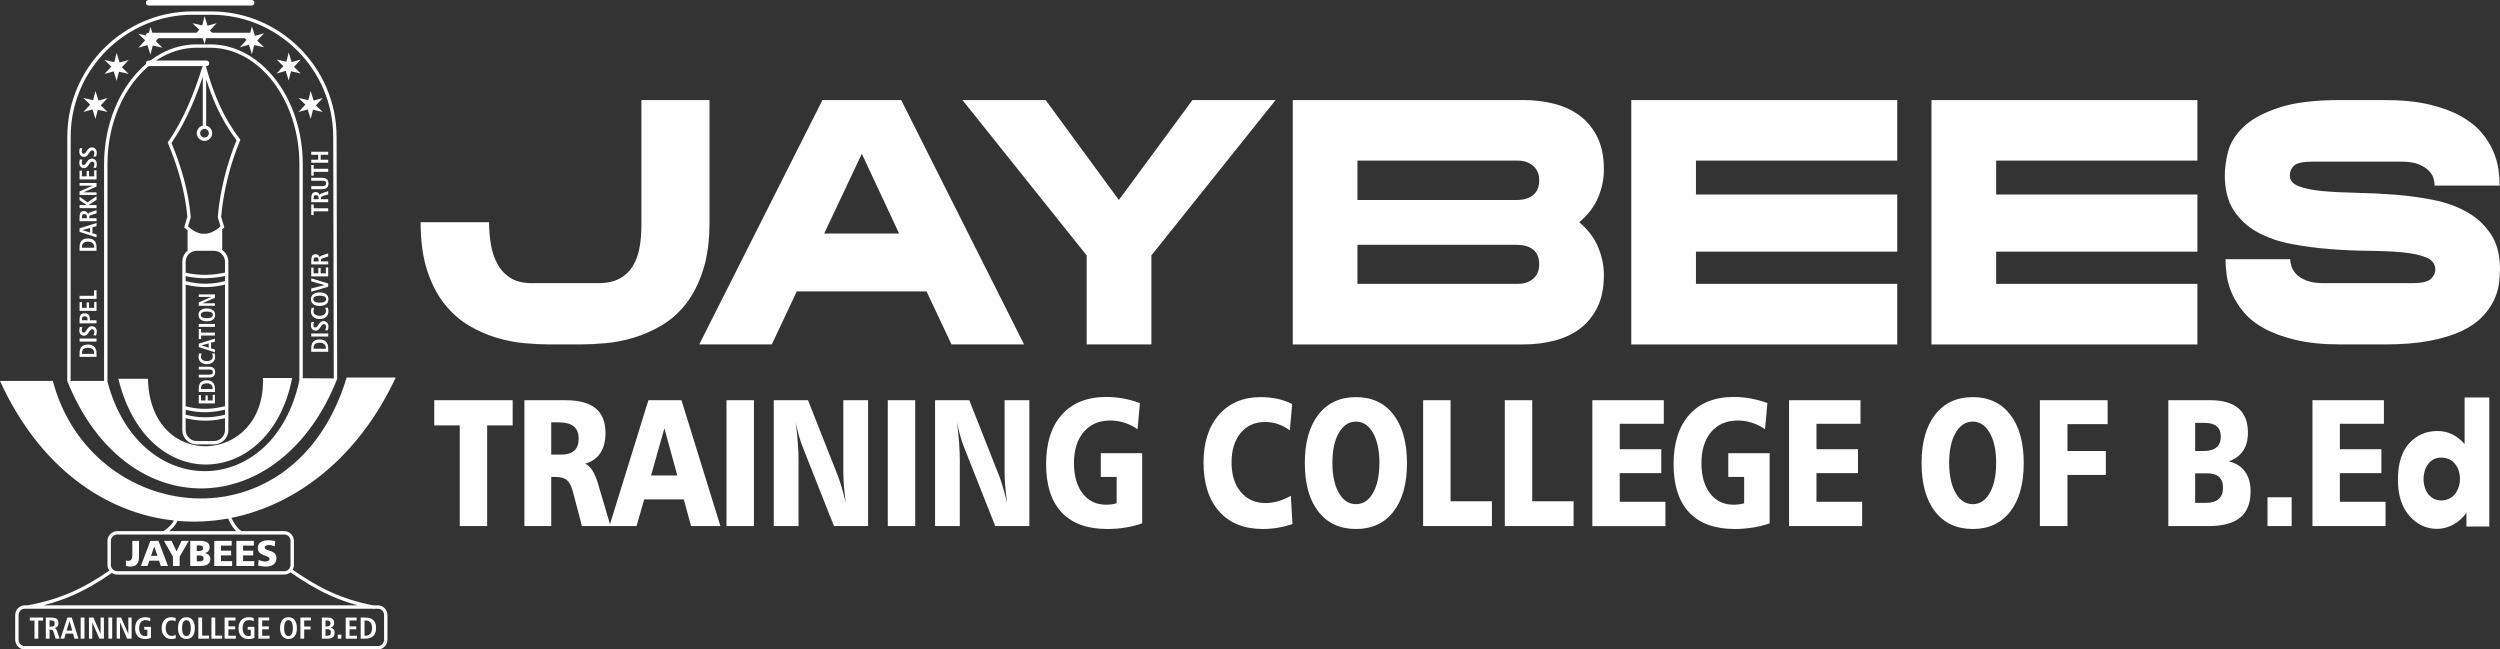
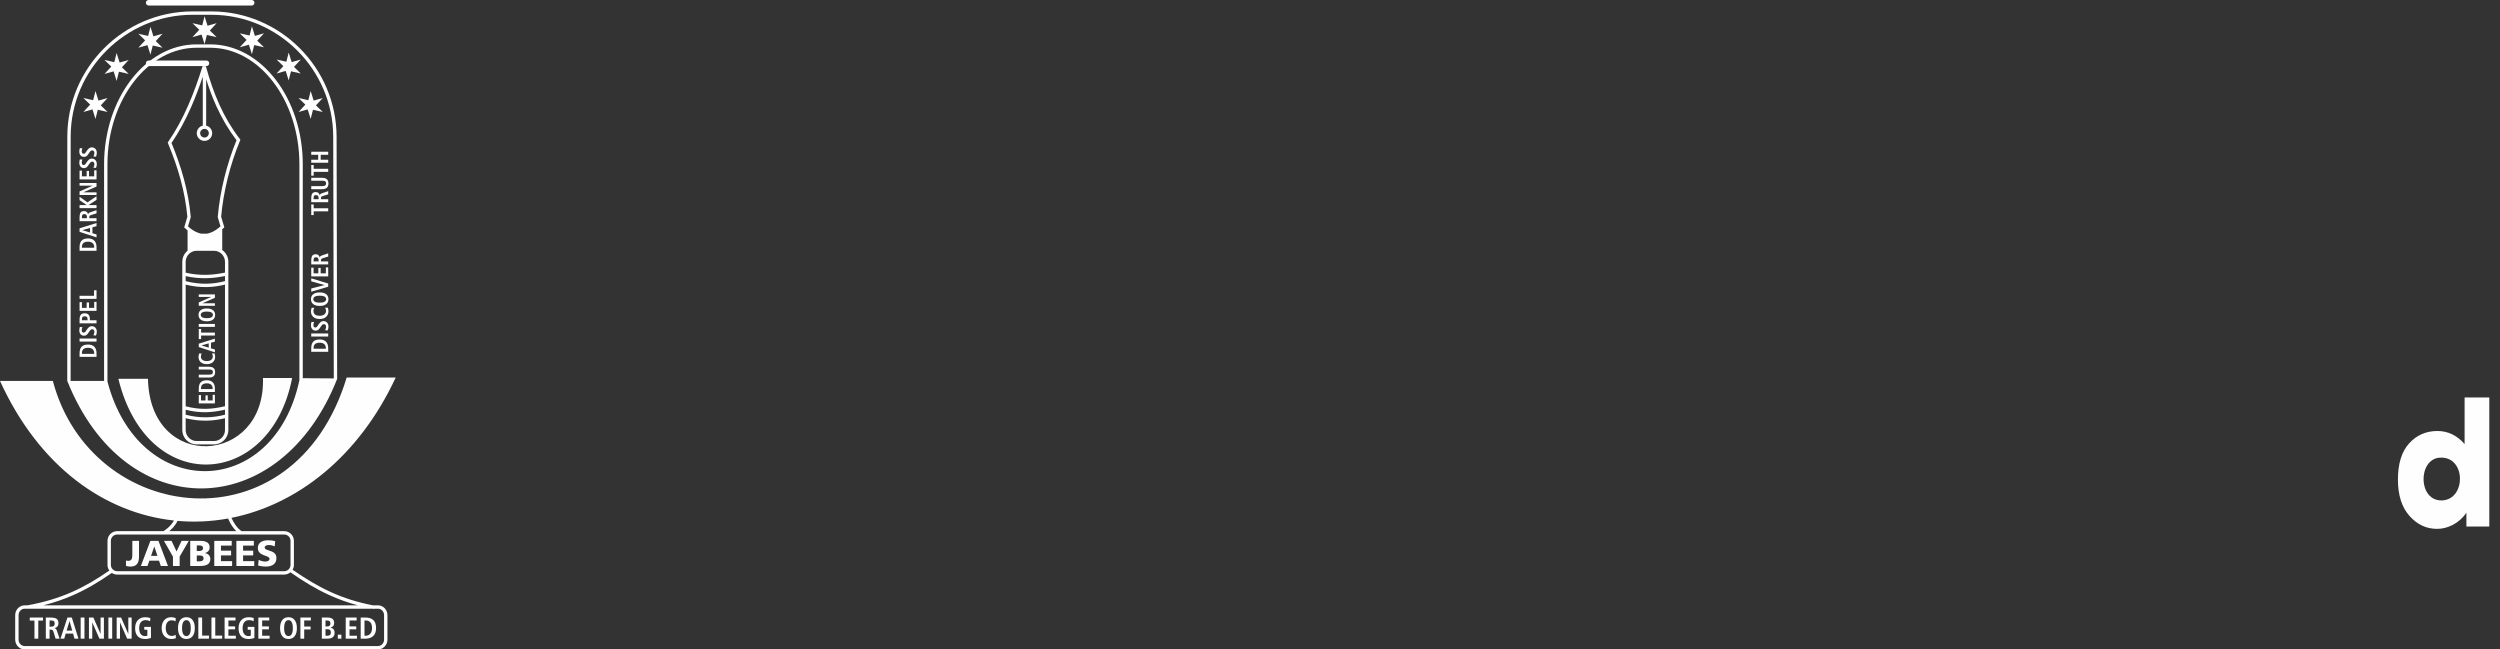
<svg xmlns="http://www.w3.org/2000/svg" xml:space="preserve" width="100%" height="100%" version="1.1" style="shape-rendering:geometricPrecision; text-rendering:geometricPrecision; image-rendering:optimizeQuality; fill-rule:evenodd; clip-rule:evenodd" viewBox="0 0 10362.19 2691.8" enable-background="new 0 0 50 32">
  <rect x="0" y="0" width="10362.19" height="2691.8" fill="#333333" stroke="none" />
  <defs>
    <style type="text/css">
   
    .fil0 {fill:white}
    .fil1 {fill:#FEFEFE;fill-rule:nonzero}
   
  </style>
  </defs>
  <g id="Layer_x0020_1">
    <g id="_2135349190272">
      <path class="fil0" d="M1054.66 11.43c0,6.31 -5.11,11.43 -11.43,11.43l-427.2 0c-6.31,0 -11.43,-5.11 -11.43,-11.43l0 0c0,-6.31 5.11,-11.43 11.43,-11.43l427.2 -0c6.31,0 11.43,5.11 11.43,11.43l0 0z" />
-       <path class="fil0" d="M1054.66 146.98c0,6.3 -5.11,11.43 -11.43,11.43l-427.2 0c-6.31,0 -11.43,-5.11 -11.43,-11.43l0 0c0,-6.31 5.11,-11.43 11.43,-11.43l427.2 0c6.31,0 11.43,5.11 11.43,11.43l0 0z" />
      <path class="fil0" d="M867.17 262.42c0,6.31 -5.11,11.44 -11.43,11.44l-239.71 0c-6.31,0 -11.43,-5.11 -11.43,-11.44l0 0c0,-6.3 5.11,-11.43 11.43,-11.43l239.7 0c6.31,0 11.43,5.11 11.43,11.43l0 0z" />
    </g>
    <path class="fil1" d="M339.55 1466.61l50.87 0 0 -2.43c0,-7.23 -2.19,-12.8 -6.61,-16.72 -4.41,-3.92 -10.69,-5.88 -18.83,-5.88 -8.61,0 -15,1.8 -19.17,5.42 -4.17,3.63 -6.26,9.19 -6.26,16.69l0 2.93zm-216.19 1093.04l54.94 0 0 12.63 -19.57 0 0 75.02 -15.91 0 0 -75.02 -19.45 0 0 -12.63zm82.12 12.13l0 25.89 4.42 0c6.23,0 10.59,-1.06 13.07,-3.14 2.48,-2.11 3.72,-5.69 3.72,-10.74 0,-4.36 -1.2,-7.45 -3.6,-9.28 -2.4,-1.83 -6.67,-2.74 -12.82,-2.74l-4.8 0zm-15.54 -12.13l17.93 0c12.94,0 21.94,1.79 26.94,5.37 5.03,3.58 7.54,9.58 7.54,18.02 0,5.47 -1.43,9.96 -4.3,13.45 -2.86,3.5 -7.09,5.85 -12.65,7.09 2.76,0.48 4.95,1.6 6.55,3.35 1.62,1.75 3.22,5.05 4.82,9.89l10.27 30.48 -16.59 0 -8.08 -26.29c-1.43,-4.67 -2.94,-7.72 -4.57,-9.11 -1.62,-1.41 -4.13,-2.11 -7.54,-2.11l-4.8 0 0 37.51 -15.54 0 0 -87.65zm98.28 14.38l-12.15 39.68 23.37 0 -11.22 -39.68zm-8.69 -14.38l18.19 0 27.51 87.65 -16.52 0 -5.81 -21.22 -30.59 0 -6.04 21.22 -15.56 0 28.81 -87.65zm54.8 0l15.79 0 0 87.65 -15.79 0 0 -87.65zm34.35 0l18.33 0 29.91 67.97 0 -67.97 13.77 0 0 87.65 -18.59 0 -29.66 -67.74 0 67.74 -13.77 0 0 -87.65zm80.6 0l15.79 0 0 87.65 -15.79 0 0 -87.65zm34.35 0l18.33 0 29.91 67.97 0 -67.97 13.77 0 0 87.65 -18.59 0 -29.66 -67.74 0 67.74 -13.77 0 0 -87.65zm139.45 2.19l-0.86 13.37c-2.86,-1.69 -5.83,-2.93 -8.91,-3.69 -3.05,-0.76 -6.42,-1.14 -10.08,-1.14 -8.38,0 -14.86,2.91 -19.47,8.74 -4.61,5.81 -6.91,14.04 -6.91,24.69 0,10.27 2.13,18.29 6.36,24.02 4.23,5.75 10.1,8.61 17.62,8.61 2.02,0 3.81,-0.15 5.37,-0.42 1.56,-0.3 3.07,-0.76 4.5,-1.37l0 -24.35 -12.76 0 0 -12.13 27.79 0 0 45.76c-3.37,1.51 -7.11,2.67 -11.22,3.45 -4.1,0.78 -8.57,1.18 -13.39,1.18 -13.07,0 -23.18,-3.85 -30.33,-11.54 -7.16,-7.69 -10.74,-18.61 -10.74,-32.76 0,-14.44 3.77,-25.7 11.28,-33.83 7.54,-8.12 17.96,-12.19 31.28,-12.19 3.6,0 7.11,0.29 10.53,0.88 3.43,0.61 6.74,1.5 9.93,2.7zm105.23 0.13l-0.63 13.62c-2.42,-1.56 -4.91,-2.69 -7.45,-3.39 -2.55,-0.69 -5.54,-1.05 -8.94,-1.05 -7.64,0 -13.62,2.8 -17.93,8.38 -4.31,5.6 -6.48,13.37 -6.48,23.3 0,10.48 2.25,18.63 6.76,24.42 4.5,5.79 10.8,8.69 18.91,8.69 2.71,0 5.37,-0.38 7.98,-1.14 2.61,-0.76 5.22,-1.91 7.81,-3.43l0.48 13.91c-2.88,1.11 -5.87,1.94 -8.96,2.48 -3.12,0.52 -6.4,0.8 -9.85,0.8 -12.04,0 -21.7,-4.08 -28.99,-12.25 -7.28,-8.15 -10.93,-19.07 -10.93,-32.71 0,-13.93 3.56,-24.98 10.69,-33.13 7.14,-8.15 16.76,-12.21 28.86,-12.21 3.03,0 6.1,0.29 9.18,0.88 3.09,0.61 6.25,1.54 9.52,2.82zm44.33 8.42c-5.83,0 -10.29,2.82 -13.41,8.48 -3.09,5.64 -4.65,13.85 -4.65,24.57 0,10.73 1.54,18.92 4.63,24.56 3.07,5.62 7.56,8.44 13.43,8.44 5.87,0 10.36,-2.82 13.43,-8.44 3.09,-5.64 4.63,-13.83 4.63,-24.56 0,-10.67 -1.56,-18.86 -4.65,-24.55 -3.11,-5.66 -7.58,-8.5 -13.41,-8.5zm0 -12.12c11.07,0 19.64,3.96 25.72,11.85 6.08,7.89 9.13,19.01 9.13,33.36 0,14.36 -3.05,25.45 -9.13,33.3 -6.08,7.85 -14.65,11.79 -25.72,11.79 -11.07,0 -19.64,-3.92 -25.72,-11.75 -6.08,-7.83 -9.14,-18.94 -9.14,-33.34 0,-14.35 3.06,-25.47 9.14,-33.36 6.08,-7.89 14.65,-11.85 25.72,-11.85zm49.36 1.39l15.79 0 0 74.77 28.67 0 0 12.88 -44.46 0 0 -87.65zm54.46 0l15.79 0 0 74.77 28.67 0 0 12.88 -44.46 0 0 -87.65zm54.46 0l45.22 0 0 12.13 -29.43 0 0 24.5 27.79 0 0 12.12 -27.79 0 0 26.78 30.81 0 0 12.13 -46.6 0 0 -87.65zm120.89 2.19l-0.86 13.37c-2.86,-1.69 -5.83,-2.93 -8.91,-3.69 -3.05,-0.76 -6.42,-1.14 -10.08,-1.14 -8.38,0 -14.86,2.91 -19.47,8.74 -4.61,5.81 -6.91,14.04 -6.91,24.69 0,10.27 2.13,18.29 6.36,24.02 4.23,5.75 10.1,8.61 17.62,8.61 2.02,0 3.81,-0.15 5.37,-0.42 1.56,-0.3 3.07,-0.76 4.5,-1.37l0 -24.35 -12.76 0 0 -12.13 27.79 0 0 45.76c-3.37,1.51 -7.11,2.67 -11.22,3.45 -4.1,0.78 -8.57,1.18 -13.39,1.18 -13.07,0 -23.18,-3.85 -30.33,-11.54 -7.16,-7.69 -10.74,-18.61 -10.74,-32.76 0,-14.44 3.77,-25.7 11.28,-33.83 7.54,-8.12 17.96,-12.19 31.28,-12.19 3.6,0 7.11,0.29 10.53,0.88 3.43,0.61 6.74,1.5 9.93,2.7zm18.97 -2.19l45.22 0 0 12.13 -29.43 0 0 24.5 27.79 0 0 12.12 -27.79 0 0 26.78 30.81 0 0 12.13 -46.6 0 0 -87.65zm124.91 10.74c-5.83,0 -10.29,2.82 -13.41,8.48 -3.09,5.64 -4.65,13.85 -4.65,24.57 0,10.73 1.54,18.92 4.63,24.56 3.07,5.62 7.56,8.44 13.43,8.44 5.87,0 10.36,-2.82 13.43,-8.44 3.09,-5.64 4.63,-13.83 4.63,-24.56 0,-10.67 -1.56,-18.86 -4.65,-24.55 -3.11,-5.66 -7.58,-8.5 -13.41,-8.5zm0 -12.12c11.07,0 19.64,3.96 25.72,11.85 6.08,7.89 9.13,19.01 9.13,33.36 0,14.36 -3.05,25.45 -9.13,33.3 -6.08,7.85 -14.65,11.79 -25.72,11.79 -11.07,0 -19.64,-3.92 -25.72,-11.75 -6.08,-7.83 -9.14,-18.94 -9.14,-33.34 0,-14.35 3.06,-25.47 9.14,-33.36 6.08,-7.89 14.65,-11.85 25.72,-11.85zm49.36 1.39l43.43 0 0 12.13 -27.64 0 0 25.13 26.52 0 0 12.13 -26.52 0 0 38.27 -15.79 0 0 -87.65zm104.07 48.25l0 27.28 6.35 0c5.5,0 9.52,-1.07 12.06,-3.24 2.55,-2.17 3.81,-5.58 3.81,-10.27 0,-4.86 -1.24,-8.36 -3.73,-10.53 -2.48,-2.17 -6.52,-3.24 -12.15,-3.24l-6.35 0zm0 -36.12l0 24.76 6.1 0c4.93,0 8.55,-1.01 10.88,-3.01 2.31,-2.02 3.47,-5.18 3.47,-9.49 0,-4.27 -1.2,-7.37 -3.6,-9.33 -2.4,-1.96 -6.33,-2.93 -11.81,-2.93l-5.05 0zm-15.16 -12.13l23.24 0c9.37,0 16.33,1.83 20.92,5.52 4.57,3.69 6.86,9.24 6.86,16.69 0,5.31 -1.35,9.66 -4.06,13.07 -2.71,3.41 -6.54,5.64 -11.47,6.67 5.87,1.09 10.25,3.41 13.11,6.93 2.89,3.52 4.31,8.31 4.31,14.42 0,8.29 -2.55,14.44 -7.66,18.4 -5.11,3.98 -13.03,5.96 -23.74,5.96l-21.51 0 0 -87.65zm66.16 71.11l14.78 0 0 16.54 -14.78 0 0 -16.54zm32.81 -71.11l45.22 0 0 12.13 -29.43 0 0 24.5 27.79 0 0 12.12 -27.79 0 0 26.78 30.81 0 0 12.13 -46.6 0 0 -87.65zm77.82 12.13l0 63.4 3.03 0c9.01,0 15.96,-2.74 20.84,-8.23 4.88,-5.5 7.33,-13.33 7.33,-23.47 0,-10.74 -2.25,-18.69 -6.76,-23.89 -4.52,-5.2 -11.45,-7.81 -20.8,-7.81l-3.64 0zm-15.79 -12.13l18.69 0c15.34,0 26.69,3.58 34.04,10.74 7.37,7.16 11.05,18.17 11.05,33.05 0,14.23 -3.87,25.11 -11.6,32.61 -7.72,7.51 -18.9,11.26 -33.49,11.26l-18.69 0 0 -87.65zm-881.69 -989.46c-40.89,0 -81.77,0 -122.66,0 119.81,490.57 631.35,457.63 720.19,-3.5 -40.3,0 -80.61,0 -120.91,0 12.05,361.04 -468.64,391.88 -476.62,3.5zm-149.86 804.55c-55.16,38.38 -106.8,68.79 -161.83,92.86 -38.19,16.7 -78.01,30.34 -121.78,41.46l1303.71 0c-42.37,-11.36 -81.14,-25.43 -118.38,-42.38 -54.99,-25.04 -106.6,-56.35 -161.45,-94.5 -7,5.84 -15.97,9.37 -25.72,9.37l-692.23 0c-8.24,0 -15.92,-2.52 -22.31,-6.81zm-349.06 134.32c68.71,-12.79 126.92,-30.34 181.65,-54.27 53.4,-23.35 103.6,-52.82 157.15,-89.93 -4.81,-6.62 -7.65,-14.76 -7.65,-23.53l0 -99.61c0,-11.08 4.53,-21.15 11.8,-28.42 7.32,-7.27 17.36,-11.8 28.42,-11.8l191.95 0c10.82,-6.85 21.3,-15.34 29.96,-25.14 5.17,-5.85 9.7,-12.17 13.29,-18.91 -284.12,-30.69 -557.31,-219.5 -720.95,-578.5 73.01,0 146.02,0 219.03,0 157.6,596.57 999.71,705.34 1217.84,-14.02 67.75,0 135.51,0 203.26,0 -153.47,329.76 -409.5,526.99 -680.8,581.48 4.37,10.14 10.21,20.65 17.1,30.15 7.3,10.06 15.71,18.94 24.68,24.94l176.87 0c11.06,0 21.11,4.53 28.4,11.8 7.3,7.32 11.83,17.37 11.83,28.42l0 99.61c0,7.33 -1.99,14.21 -5.45,20.14 53.8,37.35 104.41,68.01 158.2,92.51 53.02,24.13 109.31,42.34 174.98,55.08l20.94 0c10.81,0 20.62,4.64 27.7,12.09 7,7.38 11.37,17.53 11.37,28.64l0 101.24c0,11.13 -4.36,21.26 -11.37,28.65 -7.09,7.45 -16.89,12.1 -27.7,12.1l-1464.83 0c-10.8,0 -20.61,-4.65 -27.7,-12.1 -7,-7.39 -11.36,-17.52 -11.36,-28.65l0 -101.24c0,-11.11 4.36,-21.27 11.36,-28.63 7.09,-7.45 16.91,-12.1 27.7,-12.1l12.33 0zm621.4 -350.04c-4.43,9.62 -10.52,18.52 -17.66,26.59 -5.07,5.73 -10.67,11.05 -16.56,15.89l277.75 0c-5.09,-5.04 -9.85,-10.7 -14.21,-16.72 -8.11,-11.18 -14.91,-23.67 -19.78,-35.58 -69.44,12.66 -139.76,16 -209.54,9.82zm815.4 364.06l-0.22 1.16 -6.13 -1.16 -1442.78 0c-6.81,0 -13.06,2.96 -17.58,7.72 -4.6,4.84 -7.47,11.57 -7.47,19l0 101.24c0,7.43 2.87,14.17 7.47,19.02 4.52,4.75 10.77,7.72 17.58,7.72l1464.83 0c6.83,0 13.06,-2.96 17.58,-7.72 4.6,-4.85 7.47,-11.59 7.47,-19.02l0 -101.24c0,-7.42 -2.87,-14.16 -7.47,-19.01 -4.52,-4.75 -10.76,-7.71 -17.58,-7.71l-15.7 0zm-373.2 -307.56l-692.23 0c-7.21,0 -13.76,2.95 -18.52,7.69 -4.73,4.76 -7.69,11.32 -7.69,18.52l0 99.61c0,7.2 2.96,13.76 7.7,18.5 4.74,4.75 11.29,7.7 18.5,7.7l692.23 0c7.21,0 13.77,-2.95 18.52,-7.69 4.74,-4.75 7.69,-11.31 7.69,-18.52l0 -99.61c0,-7.2 -2.95,-13.76 -7.69,-18.52 -4.75,-4.74 -11.31,-7.69 -18.52,-7.69zm-782.23 -1838.25l12.37 39.64 37.78 -10.69 -28.15 30.53 28.15 27.39 -40.52 -9.12 -9.63 38.07 -12.37 -39.65 -37.78 10.7 28.15 -30.54 -28.15 -27.37 40.52 9.11 9.63 -38.07zm452.09 -310.15l12.37 39.64 37.78 -10.69 -28.15 30.53 28.15 27.39 -40.52 -9.11 -9.63 38.07 -12.37 -39.65 -37.78 10.7 28.15 -30.54 -28.15 -27.37 40.52 9.12 9.63 -38.07zm196.25 42.05l12.37 39.64 37.78 -10.69 -28.15 30.52 28.15 27.39 -40.52 -9.11 -9.63 38.07 -12.37 -39.65 -37.78 10.7 28.15 -30.54 -28.15 -27.37 40.52 9.11 9.63 -38.07zm-420.54 1.76l12.37 39.64 37.78 -10.69 -28.15 30.52 28.15 27.39 -40.51 -9.12 -9.63 38.07 -12.37 -39.65 -37.78 10.7 28.15 -30.54 -28.15 -27.37 40.52 9.11 9.63 -38.07zm-140.19 108.64l12.36 39.64 37.78 -10.69 -28.15 30.53 28.15 27.39 -40.52 -9.11 -9.63 38.07 -12.37 -39.65 -37.78 10.7 28.15 -30.54 -28.15 -27.37 40.52 9.12 9.63 -38.07zm713.19 -1.75l12.37 39.64 37.78 -10.69 -28.15 30.53 28.15 27.39 -40.52 -9.11 -9.63 38.07 -12.37 -39.65 -37.78 10.7 28.15 -30.54 -28.15 -27.37 40.52 9.12 9.63 -38.07zm91.12 159.45l12.37 39.64 37.78 -10.69 -28.15 30.53 28.15 27.39 -40.52 -9.12 -9.63 38.07 -12.37 -39.65 -37.78 10.7 28.15 -30.54 -28.15 -27.37 40.52 9.11 9.63 -38.07zm-491.26 591.26c-10.06,-5.93 -20.03,-13.57 -29.87,-22.96l-3.11 -2.96 13.09 -43.97c-4.54,-51.67 -14.12,-102.64 -27.69,-153.02 -13.71,-50.89 -31.5,-101.22 -52.26,-151.13l-1.45 -3.51 2.16 -3.15c32.24,-46.86 59.11,-97.16 82.27,-149.75 23.2,-52.69 42.72,-107.72 60.28,-163.98l13.42 0.22c15.93,57.62 33.95,110.73 56.6,160.62 22.59,49.76 49.78,96.31 84.13,140.98l2.49 3.23 -1.56 3.72c-20.75,49.87 -38.08,102.97 -51.35,156.6 -13.15,53.22 -22.33,107.07 -26.86,158.93l13.1 43.98 -3.12 2.96c-9.96,9.5 -20.06,17.21 -30.25,23.17l24.73 -20.4 0 92.85 -7.87 -9.33c5.87,2.91 11.2,6.76 15.78,11.34 10.78,10.78 17.49,25.69 17.49,42.09l0 697.41c0,16.41 -6.71,31.31 -17.49,42.09 -10.78,10.78 -25.7,17.49 -42.09,17.49l-71.84 0c-16.41,0 -31.3,-6.71 -42.09,-17.49 -10.78,-10.78 -17.49,-25.69 -17.49,-42.09l0 -697.41c0,-16.4 6.71,-31.3 17.49,-42.09 4.59,-4.59 9.9,-8.43 15.78,-11.34l-11.35 18.23 0 -96.54 18.94 15.19zm-365.04 610.43l0 -897.94c0,-136.33 42.89,-260.37 112,-350.37 69.52,-90.52 165.56,-146.72 271.34,-146.72l56.89 0c105.78,0 201.82,56.2 271.34,146.72 69.11,90 112,214.04 112,350.37l0 886.57c42.25,0.11 86.26,0.71 128.57,0.83l-2.38 -1001.77c-0.28,-138.98 -57.2,-265.39 -148.84,-357.03 -91.51,-91.51 -217.66,-148.32 -356.53,-148.32l-77.46 0c-138.94,0 -265.27,56.85 -356.87,148.44 -91.61,91.61 -148.49,217.96 -148.5,356.91l-0.21 1012.31 138.65 0zm809.67 -3.26l-0.11 0 0 -894.69c0,-133.2 -41.78,-254.22 -109.09,-341.88 -66.89,-87.11 -159.03,-141.19 -260.23,-141.19l-56.89 0c-101.2,0 -193.33,54.08 -260.23,141.19 -67.31,87.66 -109.09,208.68 -109.09,341.88l0 899.06 -0.44 0c131.33,502.54 690.44,492.99 796.08,-4.38zm-962.29 3.77l0.22 -1012.81c0.02,-142.85 58.45,-272.72 152.56,-366.83 94.12,-94.11 223.96,-152.54 366.78,-152.54l77.46 0c142.76,0 272.4,58.37 366.45,152.42 94.13,94.13 152.6,224.05 152.89,366.94l2.37 1001.79 0.83 0c-234.39,597.95 -877.77,614.33 -1119.28,11.02l-0.3 0zm653.79 153.88c-23.9,5.99 -48.91,9.81 -75.59,10.29 -27.24,0.49 -56.17,-2.48 -87.37,-10.13l0 48.98c0,12.52 5.13,23.91 13.39,32.17 8.26,8.26 19.65,13.39 32.17,13.39l71.84 0c12.52,0 23.91,-5.13 32.17,-13.39 8.26,-8.26 13.39,-19.65 13.39,-32.17l0 -49.14zm-162.97 -14.26c31.32,7.97 60.16,11.06 87.15,10.59 26.78,-0.48 51.85,-4.49 75.82,-10.74l0 -20.83c-26.54,6.11 -51.91,10 -78.3,10.49 -26.54,0.48 -54.04,-2.49 -84.67,-10.11l0 20.6zm0 -35.01c30.75,7.94 58.11,11.02 84.45,10.55 26.31,-0.48 51.72,-4.54 78.52,-10.87l0 -504.13c-23.9,5.99 -48.91,9.81 -75.59,10.28 -27.24,0.48 -56.17,-2.48 -87.37,-10.13l0 504.29zm117.41 -644.56l-71.84 0c-12.52,0 -23.91,5.13 -32.17,13.39 -8.26,8.26 -13.39,19.65 -13.39,32.17l0 45.12c31.26,7.19 60.08,9.59 87.09,8.93 26.74,-0.65 51.86,-4.3 75.87,-9.25l0 -44.8c0,-12.52 -5.13,-23.91 -13.39,-32.17 -8.26,-8.26 -19.65,-13.39 -32.17,-13.39zm-117.41 105.01l0 20.83c31.32,7.96 60.16,11.06 87.15,10.58 26.79,-0.48 51.85,-4.48 75.82,-10.73l0 -21.06c-23.84,4.79 -48.82,8.3 -75.54,8.95 -27.2,0.66 -56.16,-1.65 -87.43,-8.57zm64.48 -175.99l24.05 0c7.04,-1.37 14.05,-3.61 21.02,-6.77 11.67,-5.28 23.28,-13.13 34.78,-23.61l-11.02 -37.04 -0.28 -2.57c4.56,-52.84 13.9,-107.89 27.37,-162.39 13.11,-53.06 30.15,-105.54 50.46,-154.92 -33.93,-44.64 -60.91,-91.06 -83.36,-140.53 -16.2,-35.69 -30.07,-73.01 -42.5,-112.42l0 192.57c6,1.35 11.37,4.39 15.58,8.58 5.8,5.82 9.39,13.81 9.39,22.62 0,8.8 -3.59,16.8 -9.36,22.59 -5.82,5.8 -13.82,9.39 -22.62,9.39 -8.81,0 -16.8,-3.59 -22.59,-9.36 -5.8,-5.81 -9.39,-13.82 -9.39,-22.62 0,-8.81 3.59,-16.8 9.36,-22.59 4.23,-4.22 9.6,-7.27 15.61,-8.62l0 -203.44c-14.38,43.12 -30.18,85.41 -48.2,126.32 -22.96,52.15 -49.56,102.13 -81.41,148.9 20.37,49.31 37.85,99.07 51.41,149.39 13.9,51.6 23.69,103.82 28.25,156.75l-0.28 2.57 -11.02 37.03c11.51,10.48 23.11,18.33 34.78,23.61 6.62,3 13.28,5.17 19.96,6.56zm17.47 -434l-7.91 0c-3.39,0.76 -6.4,2.46 -8.76,4.81 -3.23,3.25 -5.24,7.75 -5.24,12.72 0,4.96 2.01,9.46 5.24,12.72 3.25,3.24 7.75,5.24 12.72,5.24 4.96,0 9.46,-2.01 12.72,-5.24 3.23,-3.25 5.24,-7.76 5.24,-12.72 0,-4.96 -2.01,-9.46 -5.24,-12.72 -2.36,-2.35 -5.39,-4.05 -8.77,-4.81zm-303.06 1707.32l27.77 0 0 65.47c0,14.06 -2.9,24.44 -8.68,31.09 -5.8,6.69 -14.81,10 -27.02,10 -3.18,0 -6.31,-0.22 -9.39,-0.7 -3.1,-0.45 -6.08,-1.13 -8.95,-2l0 -22.76c1.48,0.57 2.95,1.02 4.43,1.3 1.49,0.3 2.97,0.44 4.45,0.44 6.26,0 10.73,-1.83 13.39,-5.45 2.68,-3.65 4,-9.96 4,-18.88l0 -58.52zm91.08 23.24l-13.48 39.06 26.54 0 -13.06 -39.06zm-16.19 -23.24l33.5 0 39.43 104.17 -29.7 0 -7.4 -22.06 -40.07 0 -7.78 22.06 -27.46 0 39.5 -104.17zm56.19 0l31.5 0 20.79 43.98 20.76 -43.98 29.9 0 -37.82 65.17 0 39 -27.77 0 0 -38.7 -37.35 -65.47zm136.09 60.48l0 24.47 10.93 0c5.66,0 9.96,-1.06 12.88,-3.18 2.93,-2.13 4.4,-5.23 4.4,-9.28 0,-4.01 -1.35,-7 -4.02,-9 -2.68,-2 -6.69,-3.01 -12.01,-3.01l-12.19 0zm0 -41.72l0 23.26 8.43 0c5.88,0 10.26,-1 13.19,-2.97 2.9,-1.98 4.35,-5 4.35,-9.06 0,-3.68 -1.37,-6.45 -4.1,-8.38 -2.75,-1.91 -6.78,-2.85 -12.11,-2.85l-9.75 0zm-27.17 -18.76l42.65 0c12.58,0 22.06,2.25 28.42,6.78 6.35,4.53 9.53,11.26 9.53,20.21 0,6.01 -1.65,11.01 -4.97,14.99 -3.33,3.97 -8.16,6.85 -14.51,8.63 7.13,1.3 12.61,4.1 16.43,8.38 3.83,4.28 5.76,9.74 5.76,16.39 0,9.76 -3.51,17.01 -10.48,21.71 -6.98,4.73 -17.76,7.08 -32.29,7.08l-40.53 0 0 -104.17zm99.66 0l72.34 0 0 19.51 -44.57 0 0 21.02 42.02 0 0 19.81 -42.02 0 0 23.72 46.23 0 0 20.11 -74 0 0 -104.17zm91.68 0l72.34 0 0 19.51 -44.57 0 0 21.02 42.02 0 0 19.81 -42.02 0 0 23.72 46.23 0 0 20.11 -74 0 0 -104.17zm160.88 1.2l-2.05 21.49c-4.25,-1.83 -8.33,-3.18 -12.24,-4.08 -3.9,-0.9 -7.7,-1.35 -11.35,-1.35 -5.63,0 -10.01,0.9 -13.15,2.68 -3.16,1.78 -4.73,4.23 -4.73,7.35 0,2.2 0.8,4.13 2.4,5.75 1.63,1.65 4.03,3 7.26,4.08 1.07,0.35 2.6,0.83 4.6,1.45 11.93,3.88 19.84,7.26 23.74,10.2 3.68,2.83 6.36,6.06 8.06,9.68 1.72,3.65 2.57,7.91 2.57,12.79 0,11.48 -3.81,20.23 -11.44,26.26 -7.6,6.02 -18.66,9.05 -33.12,9.05 -5.2,0 -10.46,-0.37 -15.71,-1.09 -5.25,-0.73 -10.46,-1.83 -15.63,-3.31l2.35 -23.21c4.88,2.2 9.63,3.88 14.24,5.03 4.62,1.15 8.98,1.72 13.08,1.72 5.45,0 9.78,-1.03 12.96,-3.08 3.17,-2.05 4.75,-4.83 4.75,-8.35 0,-4.35 -5.08,-8.28 -15.21,-11.81 -2.46,-0.83 -4.33,-1.48 -5.63,-1.98 -9.93,-3.55 -17.02,-7.7 -21.27,-12.41 -4.25,-4.73 -6.38,-10.76 -6.38,-18.09 0,-10.46 3.73,-18.48 11.21,-24.11 7.48,-5.63 18.21,-8.43 32.17,-8.43 5.13,0 10.08,0.3 14.81,0.93 4.75,0.59 9.3,1.55 13.71,2.82zm159.14 -797.48l50.87 0 0 -2.43c0,-7.23 -2.19,-12.8 -6.61,-16.72 -4.41,-3.92 -10.69,-5.88 -18.83,-5.88 -8.61,0 -15,1.81 -19.17,5.42 -4.17,3.63 -6.26,9.19 -6.26,16.69l0 2.93zm-9.73 12.66l0 -15c0,-12.31 2.87,-21.41 8.61,-27.31 5.74,-5.91 14.57,-8.87 26.51,-8.87 11.42,0 20.15,3.11 26.16,9.31 6.03,6.2 9.04,15.17 9.04,26.87l0 15 -70.33 0zm0 -63.33l0 -12.66 70.33 0 0 12.66 -70.33 0zm1.11 -60.57l10.73 0.59c-0.97,2.31 -1.69,4.49 -2.19,6.54 -0.48,2.04 -0.74,3.95 -0.74,5.72 0,3.33 0.7,5.9 2.13,7.67 1.41,1.78 3.44,2.67 6.08,2.67 1.94,0 3.71,-0.66 5.3,-1.96 1.57,-1.3 3.8,-4.24 6.67,-8.81l0.64 -1.03c6.3,-9.89 13.12,-14.85 20.49,-14.85 6.32,0 11.45,2.11 15.35,6.33 3.91,4.22 5.86,9.74 5.86,16.57 0,2.8 -0.3,5.59 -0.89,8.34 -0.59,2.75 -1.42,5.27 -2.47,7.58l-10.82 -0.94c1.38,-2.46 2.42,-4.89 3.11,-7.3 0.69,-2.39 1.05,-4.74 1.05,-7.1 0,-3.32 -0.81,-5.96 -2.45,-7.9 -1.64,-1.95 -3.82,-2.93 -6.56,-2.93 -4.3,0 -8.67,3.6 -13.11,10.78 -0.66,1.05 -1.17,1.83 -1.49,2.36 -3.36,5.32 -6.47,8.96 -9.32,10.89 -2.85,1.94 -6.24,2.93 -10.16,2.93 -5.94,0 -10.66,-2.01 -14.17,-6.03 -3.51,-4.02 -5.27,-9.49 -5.27,-16.38 0,-2.27 0.19,-4.58 0.57,-6.89 0.37,-2.33 0.93,-4.61 1.65,-6.86zm0.75 -58.7l10.93 0.51c-1.26,1.94 -2.16,3.93 -2.73,5.98 -0.56,2.04 -0.84,4.44 -0.84,7.18 0,6.13 2.25,10.93 6.72,14.39 4.49,3.46 10.72,5.2 18.7,5.2 8.41,0 14.94,-1.81 19.59,-5.42 4.64,-3.61 6.97,-8.66 6.97,-15.17 0,-2.18 -0.3,-4.31 -0.91,-6.41 -0.61,-2.09 -1.54,-4.19 -2.76,-6.26l11.17 -0.39c0.9,2.31 1.55,4.71 1.99,7.19 0.42,2.5 0.65,5.13 0.65,7.91 0,9.66 -3.28,17.41 -9.83,23.26 -6.54,5.85 -15.31,8.76 -26.25,8.76 -11.18,0 -20.04,-2.85 -26.58,-8.57 -6.53,-5.73 -9.79,-13.44 -9.79,-23.16 0,-2.43 0.23,-4.9 0.71,-7.37 0.48,-2.48 1.23,-5.02 2.26,-7.63zm6.76 -35.57c0,4.68 2.26,8.26 6.8,10.76 4.53,2.48 11.11,3.72 19.71,3.72 8.61,0 15.19,-1.23 19.71,-3.71 4.52,-2.46 6.77,-6.07 6.77,-10.78 0,-4.71 -2.26,-8.31 -6.77,-10.78 -4.52,-2.48 -11.09,-3.71 -19.71,-3.71 -8.56,0 -15.13,1.24 -19.69,3.72 -4.54,2.5 -6.82,6.08 -6.82,10.76zm-9.73 0c0,-8.88 3.17,-15.76 9.5,-20.64 6.33,-4.88 15.25,-7.33 26.77,-7.33 11.52,0 20.43,2.45 26.72,7.33 6.3,4.88 9.46,11.76 9.46,20.64 0,8.89 -3.15,15.76 -9.43,20.64 -6.29,4.88 -15.2,7.33 -26.76,7.33 -11.52,0 -20.43,-2.45 -26.77,-7.33 -6.33,-4.88 -9.5,-11.76 -9.5,-20.64zm1.11 -30.84l0 -13.49 55.73 -14.16 -55.73 -15.42 0 -12.46 70.33 21.41 0 13.45 -70.33 20.67zm0 -63.56l0 -36.27 9.73 0 0 23.61 19.66 0 0 -22.3 9.72 0 0 22.3 21.48 0 0 -24.73 9.73 0 0 37.39 -70.33 0zm9.73 -62.24l20.77 0 0 -3.54c0,-5 -0.84,-8.5 -2.52,-10.49 -1.69,-2 -4.56,-2.99 -8.61,-2.99 -3.5,0 -5.98,0.96 -7.44,2.88 -1.47,1.93 -2.19,5.36 -2.19,10.29l0 3.85zm-9.73 12.46l0 -14.39c0,-10.39 1.43,-17.6 4.31,-21.62 2.87,-4.04 7.69,-6.05 14.46,-6.05 4.39,0 7.98,1.15 10.79,3.44 2.81,2.3 4.7,5.69 5.69,10.16 0.39,-2.22 1.29,-3.97 2.69,-5.25 1.4,-1.3 4.05,-2.59 7.94,-3.87l24.46 -8.24 0 13.3 -21.09 6.5c-3.75,1.14 -6.2,2.36 -7.32,3.66 -1.13,1.3 -1.69,3.31 -1.69,6.05l0 3.85 30.1 0 0 12.46 -70.33 0zm0 -204.33l0 -44.07 10.13 0 0 15.7 60.2 0 0 12.77 -60.2 0 0 15.6 -10.13 0zm9.73 -65.88l20.77 0 0 -3.55c0,-5 -0.86,-8.51 -2.52,-10.49 -1.67,-1.98 -4.56,-2.99 -8.61,-2.99 -3.5,0 -5.99,0.98 -7.44,2.89 -1.45,1.91 -2.19,5.39 -2.19,10.29l0 3.85zm-9.73 12.46l0 -14.39c0,-10.39 1.43,-17.6 4.31,-21.61 2.87,-4.04 7.69,-6.05 14.46,-6.05 4.39,0 8,1.16 10.79,3.44 2.79,2.28 4.7,5.69 5.69,10.16 0.39,-2.22 1.29,-3.97 2.69,-5.25 1.4,-1.3 4.05,-2.59 7.94,-3.87l24.46 -8.24 0 13.3 -21.09 6.49c-3.75,1.15 -6.2,2.36 -7.32,3.67 -1.13,1.3 -1.69,3.34 -1.69,6.05l0 3.85 30.1 0 0 12.46 -70.33 0zm0 -53.93l0 -12.66 45.18 0c5.98,0 10.19,-0.88 12.7,-2.62 2.48,-1.76 3.73,-4.63 3.73,-8.67 0,-4.02 -1.23,-6.89 -3.71,-8.61 -2.46,-1.74 -6.74,-2.6 -12.71,-2.6l-45.18 0 0 -12.06 43.74 0c9.44,0 16.42,1.93 20.89,5.8 4.48,3.85 6.71,9.78 6.71,17.78 0,8.06 -2.23,14 -6.71,17.85 -4.47,3.87 -11.49,5.8 -20.89,5.8l-43.74 0zm0 -56.14l0 -44.07 10.13 0 0 15.7 60.2 0 0 12.77 -60.2 0 0 15.6 -10.13 0zm0 -53.42l0 -12.66 28.78 0 0 -20.47 -28.78 0 0 -12.67 70.33 0 0 12.67 -31.11 0 0 20.47 31.11 0 0 12.66 -70.33 0zm-466.15 997.38l0 -34.46 9.24 0 0 22.43 18.68 0 0 -21.18 9.24 0 0 21.18 20.4 0 0 -23.49 9.24 0 0 35.53 -66.8 0zm9.24 -59.31l48.32 0 0 -2.31c0,-6.87 -2.08,-12.16 -6.27,-15.88 -4.19,-3.73 -10.16,-5.59 -17.89,-5.59 -8.18,0 -14.24,1.72 -18.21,5.15 -3.96,3.45 -5.95,8.72 -5.95,15.85l0 2.78zm-9.24 12.03l0 -14.25c0,-11.69 2.72,-20.34 8.19,-25.94 5.45,-5.62 13.84,-8.43 25.19,-8.43 10.85,0 19.14,2.96 24.85,8.84 5.73,5.89 8.58,14.41 8.58,25.52l0 14.25 -66.8 0zm0 -59.78l0 -12.03 42.91 0c5.68,0 9.69,-0.83 12.06,-2.49 2.36,-1.67 3.55,-4.4 3.55,-8.23 0,-3.82 -1.17,-6.55 -3.53,-8.19 -2.33,-1.65 -6.37,-2.47 -12.08,-2.47l-42.91 0 0 -11.45 41.56 0c8.96,0 15.59,1.83 19.84,5.5 4.25,3.66 6.37,9.29 6.37,16.89 0,7.65 -2.11,13.3 -6.37,16.96 -4.25,3.67 -10.88,5.5 -19.84,5.5l-41.56 0zm1.76 -99.93l10.38 0.48c-1.19,1.84 -2.05,3.74 -2.58,5.68 -0.52,1.94 -0.8,4.22 -0.8,6.82 0,5.83 2.14,10.38 6.39,13.67 4.27,3.29 10.19,4.94 17.76,4.94 7.98,0 14.19,-1.72 18.6,-5.15 4.41,-3.44 6.63,-8.24 6.63,-14.41 0,-2.07 -0.29,-4.09 -0.87,-6.08 -0.58,-2 -1.46,-3.98 -2.61,-5.95l10.6 -0.37c0.85,2.2 1.48,4.48 1.89,6.83 0.41,2.37 0.61,4.88 0.61,7.51 0,9.18 -3.11,16.54 -9.34,22.09 -6.2,5.55 -14.54,8.32 -24.93,8.32 -10.62,0 -19.04,-2.71 -25.25,-8.15 -6.21,-5.43 -9.31,-12.77 -9.31,-22 0,-2.3 0.22,-4.65 0.68,-6.99 0.46,-2.36 1.17,-4.76 2.15,-7.25zm9.19 -33.26l30.24 9.26 0 -17.81 -30.24 8.55zm-10.96 6.63l0 -13.86 66.8 -20.97 0 12.59 -16.17 4.43 0 23.31 16.17 4.61 0 11.85 -66.8 -21.96zm0 -32.93l0 -41.87 9.62 0 0 14.93 57.18 0 0 12.13 -57.18 0 0 14.82 -9.62 0zm0 -50.74l0 -12.03 66.8 0 0 12.03 -66.8 0zm8.19 -49.57c0,4.45 2.15,7.85 6.46,10.22 4.3,2.36 10.56,3.55 18.72,3.55 8.19,0 14.43,-1.18 18.72,-3.54 4.28,-2.34 6.43,-5.76 6.43,-10.24 0,-4.48 -2.15,-7.89 -6.43,-10.23 -4.3,-2.36 -10.54,-3.54 -18.72,-3.54 -8.13,0 -14.38,1.19 -18.71,3.55 -4.31,2.37 -6.48,5.77 -6.48,10.21zm-9.24 0c0,-8.43 3.02,-14.96 9.04,-19.6 6.02,-4.64 14.48,-6.96 25.43,-6.96 10.94,0 19.4,2.32 25.38,6.96 5.98,4.63 8.98,11.17 8.98,19.6 0,8.44 -2.98,14.97 -8.95,19.61 -5.97,4.64 -14.44,6.96 -25.41,6.96 -10.94,0 -19.41,-2.32 -25.43,-6.96 -6.02,-4.63 -9.04,-11.17 -9.04,-19.61zm1.06 -37.61l0 -13.98 51.81 -22.79 -51.81 0 0 -10.49 66.8 0 0 14.16 -51.63 22.61 51.63 0 0 10.49 -66.8 0zm-494.1 211.75l0 -15c0,-12.31 2.87,-21.41 8.61,-27.31 5.74,-5.91 14.57,-8.87 26.51,-8.87 11.42,0 20.15,3.11 26.16,9.31 6.04,6.2 9.04,15.17 9.04,26.87l0 15 -70.33 0zm0 -63.33l0 -12.66 70.33 0 0 12.66 -70.33 0zm1.11 -60.57l10.73 0.59c-0.97,2.31 -1.69,4.49 -2.19,6.54 -0.48,2.04 -0.74,3.95 -0.74,5.72 0,3.33 0.7,5.9 2.13,7.67 1.41,1.77 3.44,2.67 6.08,2.67 1.94,0 3.71,-0.66 5.3,-1.96 1.57,-1.3 3.8,-4.24 6.67,-8.81l0.64 -1.04c6.3,-9.89 13.12,-14.84 20.49,-14.84 6.32,0 11.45,2.11 15.35,6.33 3.91,4.22 5.86,9.74 5.86,16.57 0,2.81 -0.3,5.59 -0.89,8.35 -0.59,2.75 -1.42,5.27 -2.47,7.58l-10.82 -0.95c1.38,-2.46 2.42,-4.89 3.11,-7.3 0.69,-2.38 1.05,-4.74 1.05,-7.09 0,-3.32 -0.81,-5.96 -2.45,-7.9 -1.64,-1.95 -3.82,-2.93 -6.56,-2.93 -4.29,0 -8.67,3.6 -13.11,10.78 -0.66,1.05 -1.17,1.84 -1.49,2.36 -3.36,5.32 -6.47,8.96 -9.32,10.9 -2.85,1.94 -6.25,2.92 -10.17,2.92 -5.94,0 -10.66,-2.01 -14.17,-6.03 -3.52,-4.02 -5.27,-9.49 -5.27,-16.38 0,-2.26 0.19,-4.58 0.57,-6.89 0.37,-2.34 0.93,-4.62 1.65,-6.86zm8.62 -27.98l23.31 0 0 -4.86c0,-4.13 -0.91,-7.08 -2.76,-8.82 -1.82,-1.76 -4.88,-2.63 -9.17,-2.63 -4.11,0 -7.06,0.91 -8.78,2.72 -1.74,1.82 -2.6,5.02 -2.6,9.58l0 4.02zm-9.73 12.66l0 -15.99c0,-8.78 1.72,-15.23 5.17,-19.36 3.45,-4.13 8.81,-6.19 16.12,-6.19 7.3,0 12.7,2.04 16.21,6.15 3.51,4.08 5.27,10.39 5.27,18.91l0 3.82 27.56 0 0 12.66 -70.33 0zm0 -51.46l0 -36.27 9.73 0 0 23.61 19.66 0 0 -22.3 9.72 0 0 22.3 21.48 0 0 -24.73 9.73 0 0 37.39 -70.33 0zm0 -49.77l0 -12.66 59.98 0 0 -23.01 10.34 0 0 35.67 -70.33 0zm9.73 -212.03l50.87 0 0 -2.43c0,-7.23 -2.21,-12.82 -6.61,-16.72 -4.39,-3.9 -10.69,-5.88 -18.83,-5.88 -8.61,0 -15,1.81 -19.17,5.42 -4.17,3.63 -6.26,9.22 -6.26,16.69l0 2.93zm-9.73 12.66l0 -15c0,-12.31 2.87,-21.41 8.61,-27.31 5.74,-5.91 14.57,-8.87 26.51,-8.87 11.42,0 20.15,3.11 26.16,9.31 6.04,6.2 9.04,15.2 9.04,26.87l0 15 -70.33 0zm11.53 -85.52l31.83 9.74 0 -18.75 -31.83 9zm-11.53 6.98l0 -14.59 70.33 -22.07 0 13.26 -17.02 4.67 0 24.54 17.02 4.85 0 12.48 -70.33 -23.12zm9.73 -56.44l20.77 0 0 -3.54c0,-5 -0.86,-8.52 -2.52,-10.49 -1.67,-1.98 -4.56,-2.99 -8.61,-2.99 -3.5,0 -6,0.98 -7.44,2.88 -1.46,1.91 -2.19,5.39 -2.19,10.29l0 3.85zm-9.73 12.46l0 -14.39c0,-10.39 1.43,-17.6 4.31,-21.62 2.87,-4.04 7.69,-6.05 14.46,-6.05 4.39,0 8,1.16 10.79,3.44 2.79,2.28 4.7,5.69 5.69,10.16 0.39,-2.22 1.29,-3.97 2.69,-5.25 1.4,-1.3 4.05,-2.59 7.94,-3.87l24.46 -8.24 0 13.3 -21.09 6.5c-3.75,1.14 -6.2,2.36 -7.32,3.66 -1.13,1.3 -1.69,3.34 -1.69,6.05l0 3.85 30.1 0 0 12.46 -70.33 0zm0 -54.34l0 -12.66 29.59 0 -29.59 -20.26 0 -14.3 32.81 23.41 37.51 -25.53 0 15.19 -33.16 21.49 33.16 0 0 12.66 -70.33 0zm0 -54.43l0 -14.71 54.54 -23.99 -54.54 0 0 -11.05 70.33 0 0 14.91 -54.35 23.8 54.35 0 0 11.04 -70.33 0zm0 -64.67l0 -36.27 9.73 0 0 23.61 19.66 0 0 -22.3 9.72 0 0 22.3 21.48 0 0 -24.73 9.73 0 0 37.39 -70.33 0zm1.11 -82.79l10.73 0.59c-0.97,2.31 -1.69,4.49 -2.19,6.54 -0.48,2.04 -0.74,3.95 -0.74,5.72 0,3.33 0.7,5.9 2.13,7.67 1.41,1.77 3.44,2.67 6.08,2.67 1.94,0 3.73,-0.68 5.3,-1.96 1.56,-1.28 3.81,-4.23 6.67,-8.81l0.64 -1.03c6.3,-9.89 13.12,-14.85 20.49,-14.85 6.32,0 11.47,2.13 15.35,6.33 3.89,4.2 5.86,9.74 5.86,16.57 0,2.8 -0.3,5.59 -0.89,8.34 -0.59,2.75 -1.42,5.27 -2.47,7.58l-10.82 -0.94c1.38,-2.46 2.43,-4.92 3.11,-7.3 0.67,-2.37 1.05,-4.74 1.05,-7.1 0,-3.32 -0.83,-5.98 -2.45,-7.9 -1.62,-1.93 -3.82,-2.93 -6.56,-2.93 -4.29,0 -8.67,3.6 -13.11,10.78 -0.66,1.05 -1.17,1.83 -1.49,2.36 -3.36,5.32 -6.49,8.97 -9.32,10.89 -2.84,1.92 -6.25,2.93 -10.17,2.93 -5.94,0 -10.67,-2.03 -14.17,-6.03 -3.5,-4.01 -5.27,-9.49 -5.27,-16.38 0,-2.26 0.19,-4.57 0.57,-6.89 0.37,-2.33 0.93,-4.61 1.65,-6.86zm0 -46.56l10.73 0.59c-0.97,2.31 -1.69,4.49 -2.19,6.54 -0.48,2.04 -0.74,3.95 -0.74,5.72 0,3.33 0.7,5.9 2.13,7.67 1.41,1.77 3.44,2.67 6.08,2.67 1.94,0 3.73,-0.67 5.3,-1.96 1.56,-1.28 3.81,-4.23 6.67,-8.81l0.64 -1.03c6.3,-9.89 13.12,-14.85 20.49,-14.85 6.32,0 11.47,2.13 15.35,6.33 3.89,4.2 5.86,9.74 5.86,16.57 0,2.8 -0.3,5.59 -0.89,8.34 -0.59,2.75 -1.42,5.27 -2.47,7.58l-10.82 -0.94c1.38,-2.46 2.43,-4.92 3.11,-7.3 0.67,-2.37 1.05,-4.74 1.05,-7.1 0,-3.32 -0.83,-5.98 -2.45,-7.9 -1.62,-1.93 -3.82,-2.93 -6.56,-2.93 -4.29,0 -8.67,3.6 -13.11,10.78 -0.66,1.05 -1.17,1.83 -1.49,2.36 -3.36,5.33 -6.48,8.98 -9.32,10.9 -2.83,1.93 -6.25,2.93 -10.17,2.93 -5.94,0 -10.67,-2.03 -14.17,-6.03 -3.5,-4.01 -5.27,-9.49 -5.27,-16.38 0,-2.26 0.19,-4.57 0.57,-6.89 0.37,-2.33 0.93,-4.62 1.65,-6.86z" />
-     <path class="fil1" d="M1799.88 1658.81l325.07 0 0 104.51 -105.7 0 0 417.27 -113.68 0 0 -417.27 -105.69 0 0 -104.51zm4800.13 0.1l296.19 0 0 97.74 -182.51 0 0 105.26 172.06 0 0 99.24 -172.06 0 0 118.79 189.27 0 0 100.75 -302.94 0 0 -521.78zm-4315.19 91.62l0 133.83 39.94 0c24.57,0 43.02,-5.52 55.3,-16.42 12.29,-10.9 18.44,-27.19 18.44,-49 0,-23.56 -6.86,-40.85 -20.59,-51.88 -13.62,-11.02 -35.33,-16.54 -64.93,-16.54l-28.16 0zm-111.22 -91.72l169.39 0c56.54,0 98.42,11.15 125.76,33.58 27.35,22.43 40.97,56.52 40.97,102.25 0,33.84 -7.17,61.65 -21.61,83.46 -14.44,21.8 -35.33,36.34 -62.57,43.73 22.43,10.02 40.46,38.47 54.08,85.46l0 0.38 51 172.92 -118.6 0 -37.48 -142.85c-6.04,-22.93 -14.24,-38.84 -24.58,-47.74 -10.44,-8.77 -26.63,-13.15 -48.65,-13.15l-16.48 0 0 203.74 -111.22 0 0 -521.78zm580.18 116.41l-55.2 195.6 108.67 0 -53.46 -195.6zm-66.26 -116.41l137.14 0 161.41 521.78 -121.57 0 -30.31 -110.52 -164.07 0 -31.85 110.52 -112.46 0 161.71 -521.78zm323.74 0l113.68 0 0 521.78 -113.68 0 0 -521.78zm195.92 0l141.85 0 123.61 312.89c4.2,10.52 9.01,25.06 14.65,43.85 5.63,18.67 11.78,41.6 18.64,68.79 -3.69,-25.69 -6.35,-49.24 -7.98,-70.8 -1.74,-21.56 -2.56,-41.22 -2.56,-59.15l0 -295.6 102.62 0 0 521.78 -141.34 0 -128.22 -324.29c-6.04,-14.91 -11.57,-31.08 -16.59,-48.62 -4.92,-17.42 -9.53,-36.46 -13.73,-57.02 4,31.07 6.97,59.65 8.81,85.71 1.94,26.06 2.87,49 2.87,68.79l0 275.43 -102.63 0 0 -521.78zm472.55 0l113.68 0 0 521.78 -113.68 0 0 -521.78zm195.92 0l141.85 0 123.62 312.89c4.2,10.52 9.01,25.06 14.65,43.85 5.63,18.67 11.78,41.6 18.64,68.79 -3.69,-25.69 -6.35,-49.24 -7.99,-70.8 -1.74,-21.56 -2.56,-41.22 -2.56,-59.15l0 -295.6 102.62 0 0 521.78 -141.33 0 -128.22 -324.29c-6.04,-14.91 -11.57,-31.08 -16.59,-48.62 -4.92,-17.42 -9.53,-36.46 -13.73,-57.02 4,31.07 6.96,59.65 8.81,85.71 1.94,26.06 2.87,49 2.87,68.79l0 275.43 -102.62 0 0 -521.78zm849.23 11.78l-9.93 108.52c-17.31,-12.03 -35.54,-21.05 -54.48,-27.06 -19.05,-6.02 -38.51,-9.02 -58.48,-9.02 -46.6,0 -83.37,15.79 -110.2,47.37 -26.93,31.57 -40.35,74.68 -40.35,129.31 0,52.63 11.98,94.48 35.95,125.56 24.07,31.07 56.33,46.61 96.98,46.61 8.5,0 16.49,-0.5 23.66,-1.5 7.17,-1 14.03,-2.38 20.38,-4.39l0 -109.14 -65.75 0 0 -98.49 171.44 0 0 290.83c-22.43,7.77 -45.68,13.66 -69.94,17.54 -24.17,3.89 -48.96,5.89 -74.36,5.89 -83.06,0 -146.15,-22.93 -189.26,-68.67 -43.12,-45.74 -64.62,-112.53 -64.62,-200.36 0,-87.96 21.81,-156.26 65.54,-205.13 43.63,-48.74 104.98,-73.18 183.94,-73.18 23.66,0 47.11,2.13 70.36,6.39 23.25,4.39 46.29,10.65 69.13,18.92zm631.09 4.14l-9.83 109.14c-16.07,-11.78 -32.57,-20.43 -49.57,-26.19 -17,-5.76 -34.41,-8.65 -52.44,-8.65 -42.6,0 -76.5,15.16 -101.69,45.49 -25.2,30.32 -37.79,71.05 -37.79,122.17 0,51.37 12.8,92.22 38.5,122.67 25.7,30.45 60.02,45.74 102.72,45.74 16.8,0 34,-2.51 51.51,-7.52 17.52,-5.01 35.13,-12.53 52.95,-22.55l6.86 117.03c-20.38,6.89 -40.76,12.03 -61.24,15.41 -20.38,3.39 -40.96,5.14 -61.76,5.14 -77.43,0 -137.65,-24.31 -180.87,-72.8 -43.22,-48.62 -64.83,-116.41 -64.83,-203.25 0,-82.95 21.3,-148.74 63.91,-197.48 42.61,-48.75 100.37,-73.05 173.39,-73.05 24.37,0 47.52,2.38 69.44,7.14 21.91,4.76 42.2,12.03 60.73,21.55zm264.43 72.8c-29.39,0 -53.05,15.54 -70.97,46.48 -17.92,30.95 -26.83,72.3 -26.83,124.18 0,52.13 8.91,93.73 26.73,124.81 17.81,31.07 41.48,46.61 71.07,46.61 29.5,0 52.95,-15.54 70.56,-46.49 17.62,-30.95 26.43,-72.55 26.43,-124.93 0,-51.63 -8.81,-92.98 -26.53,-124.05 -17.72,-31.08 -41.17,-46.61 -70.46,-46.61zm0 -101.5c66.27,0 117.98,24.18 155.37,72.55 37.28,48.24 55.92,115.28 55.92,200.87 0,85.96 -18.64,153 -55.92,200.99 -37.38,48.12 -89.1,72.17 -155.37,72.17 -66.57,0 -118.59,-24.06 -155.98,-72.17 -37.38,-48 -56.12,-115.03 -56.12,-200.99 0,-85.59 18.74,-152.62 56.23,-200.87 37.59,-48.37 89.51,-72.55 155.87,-72.55zm278.27 12.78l113.68 0 0 418.77 171.44 0 0 103 -285.13 0 0 -521.78zm338.49 0l113.68 0 0 418.77 171.44 0 0 103 -285.12 0 0 -521.78zm1088.54 11.78l-9.94 108.52c-17.31,-12.03 -35.54,-21.05 -54.49,-27.06 -19.04,-6.02 -38.51,-9.02 -58.48,-9.02 -46.6,0 -83.37,15.79 -110.2,47.37 -26.94,31.57 -40.35,74.68 -40.35,129.31 0,52.63 11.98,94.48 35.94,125.56 24.07,31.07 56.33,46.61 96.99,46.61 8.5,0 16.53,-0.54 23.66,-1.5 7.13,-0.96 14.03,-2.38 20.38,-4.39l0 -109.14 -65.75 0 0 -98.49 171.44 0 0 290.83c-22.43,7.77 -45.68,13.66 -69.95,17.54 -24.17,3.89 -48.95,5.89 -74.35,5.89 -83.06,0 -146.19,-22.97 -189.26,-68.67 -43.07,-45.7 -64.63,-112.53 -64.63,-200.36 0,-87.96 21.86,-156.3 65.55,-205.13 43.58,-48.7 104.98,-73.18 183.93,-73.18 23.66,0 47.11,2.13 70.37,6.39 23.24,4.39 46.29,10.65 69.13,18.92zm89.61 -11.78l296.19 0 0 97.74 -182.5 0 0 105.26 172.06 0 0 99.24 -172.06 0 0 118.79 189.27 0 0 100.75 -302.95 0 0 -521.78zm761.46 88.72c-29.39,0 -53.06,15.54 -70.98,46.48 -17.92,30.95 -26.83,72.3 -26.83,124.18 0,52.13 8.95,93.77 26.73,124.81 17.78,31.03 41.48,46.61 71.07,46.61 29.5,0 52.95,-15.54 70.56,-46.49 17.62,-30.95 26.43,-72.55 26.43,-124.93 0,-51.63 -8.85,-93.02 -26.52,-124.05 -17.68,-31.04 -41.17,-46.61 -70.46,-46.61zm0 -101.5c66.26,0 118.03,24.22 155.37,72.55 37.24,48.2 55.92,115.28 55.92,200.87 0,85.96 -18.68,153.04 -55.92,200.99 -37.34,48.07 -89.1,72.17 -155.37,72.17 -66.57,0 -118.59,-24.06 -155.98,-72.17 -37.38,-48 -56.13,-115.03 -56.13,-200.99 0,-85.59 18.79,-152.66 56.23,-200.87 37.54,-48.32 89.51,-72.55 155.87,-72.55zm278.26 12.78l280.83 0 0 99.24 -166.54 0 0 111.27 159.16 0 0 99.24 -159.16 0 0 212.02 -114.3 0 0 -521.78zm643.58 302.99l0 122.55 44.76 0c23.15,0 40.76,-5.26 52.74,-15.91 11.98,-10.65 18.03,-26.19 18.03,-46.49 0,-20.05 -5.54,-35.08 -16.49,-45.11 -10.96,-10.02 -27.43,-15.04 -49.16,-15.04l-49.88 0zm0 -209.01l0 116.54 34.52 0c24.07,0 41.99,-5.01 53.98,-14.91 11.88,-9.89 17.81,-25.06 17.81,-45.36 0,-18.42 -5.63,-32.33 -16.79,-41.98 -11.27,-9.52 -27.84,-14.28 -49.57,-14.28l-39.94 0zm-111.22 -93.98l174.62 0c51.51,0 90.33,11.28 116.34,33.96 26.01,22.68 39.02,56.39 39.02,101.24 0,30.07 -6.76,55.14 -20.38,75.06 -13.62,19.92 -33.39,34.33 -59.4,43.23 29.19,6.52 51.66,20.59 67.28,41.98 15.63,21.39 23.56,48.74 23.56,82.07 0,48.87 -14.34,85.21 -42.91,108.77 -28.57,23.68 -72.8,35.46 -132.22,35.46l-165.91 0 0 -521.78zm411.1 402.24l100.16 0 0 119.54 -100.16 0 0 -119.54zm186.3 -402.24l296.18 0 0 97.74 -182.5 0 0 105.26 172.06 0 0 99.24 -172.06 0 0 118.79 189.27 0 0 100.75 -302.94 0 0 -521.78z" />
-     <path class="fil1" d="M2658.49 414.63l282.33 0 0 506.48c0,77.56 -8.98,144 -26.96,199.33 -17.97,55.33 -41.61,101.68 -70.93,139.04 -29.32,37.36 -62.9,67.15 -100.73,89.38 -37.83,22.22 -76.61,39.25 -116.33,51.07 -39.72,11.82 -78.74,19.39 -117.05,22.7 -38.3,3.31 -72.59,4.97 -102.85,4.97l-127.69 0c-30.26,0 -64.55,-1.66 -102.85,-4.97 -38.31,-3.31 -77.32,-10.87 -117.05,-22.7 -39.72,-11.82 -78.27,-28.85 -115.63,-51.07 -37.36,-22.23 -70.94,-52.02 -100.73,-89.38 -29.8,-37.36 -53.68,-83.7 -71.65,-139.04 -17.97,-55.33 -26.96,-121.77 -26.96,-199.33l283.74 0c0,32.16 2.6,63.37 7.8,93.64 5.2,30.26 14.43,57.22 27.67,80.87 13.24,23.65 31.21,42.56 53.91,56.75 22.7,14.19 52.02,21.28 87.96,21.28l275.23 0c35.94,0 65.5,-6.39 88.67,-19.15 23.17,-12.77 41.38,-30.03 54.62,-51.78 13.24,-21.76 22.46,-47.06 27.67,-75.9 5.2,-28.85 7.8,-59.35 7.8,-91.51l0 -520.67zm1076.81 0l509.33 1012.97 -300.77 0 -103.57 -219.91 -537.7 0 -103.57 219.91 -300.77 0 510.74 -1012.97 326.31 0zm-8.51 553.3l-154.64 -330.56 -156.06 330.56 310.7 0zm1560.61 -553.3l-515 644.1 0 368.87 -268.14 0 0 -368.87 -515 -644.1 344.75 0 303.61 414.27 305.03 -414.27 344.75 0zm1360.56 288c0,39.72 -8.04,78.5 -24.12,116.33 -16.08,37.83 -42.09,71.89 -78.03,102.15 35.94,30.27 61.95,64.55 78.03,102.86 16.08,38.31 24.12,76.85 24.12,115.63 0,52.96 -8.98,97.66 -26.95,134.07 -17.97,36.41 -42.09,65.97 -72.36,88.67 -30.26,22.7 -65.73,39.25 -106.4,49.66 -40.67,10.4 -83.23,15.61 -127.69,15.61l-956.22 0 0 -1012.97 956.22 0c44.46,0 87.02,5.2 127.69,15.61 40.67,10.4 76.14,26.95 106.4,49.65 30.27,22.7 54.39,52.26 72.36,88.67 17.97,36.42 26.95,81.11 26.95,134.07zm-361.78 126.27c29.32,0 52.26,-6.86 68.81,-20.57 16.55,-13.72 24.83,-34.29 24.83,-61.72 0,-24.59 -8.28,-44.22 -24.83,-58.88 -16.56,-14.66 -37.6,-21.99 -63.13,-21.99l-665.39 0 0 163.15 659.71 0zm-659.71 185.85l0 161.73 665.39 0c25.54,0 46.58,-7.09 63.13,-21.28 16.55,-14.19 24.83,-34.05 24.83,-59.59 0,-27.43 -8.28,-47.76 -24.83,-61 -16.56,-13.24 -39.49,-19.86 -68.81,-19.86l-659.71 0zm2237.33 -600.12l0 251.11 -834.21 0 0 140.45 834.21 0 0 236.93 -834.21 0 0 133.36 834.21 0 0 251.12 -1102.35 0 0 -1012.97 1102.35 0zm1244.22 0l0 251.11 -834.21 0 0 140.45 834.21 0 0 236.93 -834.21 0 0 133.36 834.21 0 0 251.12 -1102.35 0 0 -1012.97 1102.35 0zm383.06 312.12c0,20.81 12.53,35.94 37.59,45.4 25.06,9.46 57.93,16.08 98.6,19.86 40.67,3.78 87.02,6.15 139.04,7.09 52.02,0.95 105.46,3.55 160.31,7.8 54.86,4.26 108.3,11.59 160.32,21.99 52.02,10.41 98.36,27.19 139.04,50.37 40.67,23.17 73.54,53.67 98.6,91.51 25.07,37.83 37.6,86.54 37.6,146.13 0,18.92 -1.66,39.72 -4.96,62.43 -3.31,22.7 -10.64,45.64 -21.99,68.81 -11.35,23.17 -27.67,45.64 -48.94,67.39 -21.28,21.76 -49.66,40.91 -85.13,57.46 -35.47,16.55 -79.21,29.79 -131.23,39.72 -52.02,9.93 -113.97,14.9 -185.85,14.9l-181.6 0c-71.88,0 -133.83,-6.15 -185.85,-18.44 -52.02,-12.3 -95.76,-28.14 -131.23,-47.53 -35.47,-19.39 -63.84,-41.85 -85.12,-67.39 -21.28,-25.54 -37.6,-51.31 -48.95,-77.32 -11.35,-26.01 -18.68,-51.55 -21.99,-76.61 -3.31,-25.06 -4.96,-47.05 -4.96,-65.97l268.14 0c0,7.57 1.65,17.02 4.96,28.37 3.31,11.35 9.7,22.22 19.15,32.63 9.46,10.41 23.41,19.39 41.85,26.96 18.44,7.57 42.32,11.35 71.65,11.35l368.87 0c37.83,0 63.13,-5.68 75.91,-17.03 12.77,-11.35 19.15,-24.59 19.15,-39.72 0,-22.7 -12.53,-39.25 -37.59,-49.65 -25.06,-10.41 -57.93,-17.5 -98.6,-21.28 -40.67,-3.78 -87.25,-5.91 -139.74,-6.39 -52.49,-0.47 -105.93,-2.84 -160.31,-7.09 -54.39,-4.26 -107.83,-11.35 -160.32,-21.28 -52.49,-9.93 -99.07,-26.01 -139.74,-48.24 -40.67,-22.23 -73.54,-52.26 -98.6,-90.09 -25.06,-37.83 -37.59,-86.54 -37.59,-146.13 0,-29.32 4.49,-61.95 13.48,-97.89 8.99,-35.94 29.8,-69.76 62.43,-101.44 32.63,-31.69 80.87,-58.41 144.71,-80.16 63.84,-21.76 150.15,-32.63 258.92,-32.63l180.18 0c72.83,0 135.25,6.15 187.27,18.44 52.02,12.3 95.76,28.38 131.23,48.24 35.47,19.86 63.84,42.32 85.12,67.39 21.28,25.07 37.6,50.84 48.95,77.32 11.35,26.48 18.68,52.02 21.99,76.61 3.31,24.59 4.97,46.82 4.97,66.68l-269.56 0c0,-7.57 -1.42,-17.02 -4.26,-28.37 -2.84,-11.35 -9.22,-22.23 -19.15,-32.63 -9.93,-10.41 -23.88,-19.39 -41.85,-26.96 -17.97,-7.57 -42.09,-11.35 -72.35,-11.35l-368.87 0c-38.78,0 -64.08,5.44 -75.9,16.31 -11.82,10.88 -17.73,24.35 -17.73,40.43z" />
    <path class="fil1" d="M10317.79 2182.37l-94.87 0 0 -56.9c-15.81,22.16 -34.61,38.72 -56.15,49.93 -21.54,11.08 -43.32,16.68 -65.24,16.68 -44.69,0 -82.91,-17.93 -114.78,-53.91 -31.75,-35.98 -47.69,-86.03 -47.69,-150.39 0,-65.73 15.44,-115.78 46.44,-150.02 31,-34.24 70.09,-51.29 117.4,-51.29 43.32,0 80.92,18.05 112.55,54.03l0 -192.97 102.33 0 0 534.84zm-193.81 -108.33c98.48,-5.85 97.84,-184.01 -11.42,-177.1 -92.02,5.81 -90.99,183.19 11.42,177.1z" />
  </g>
</svg>